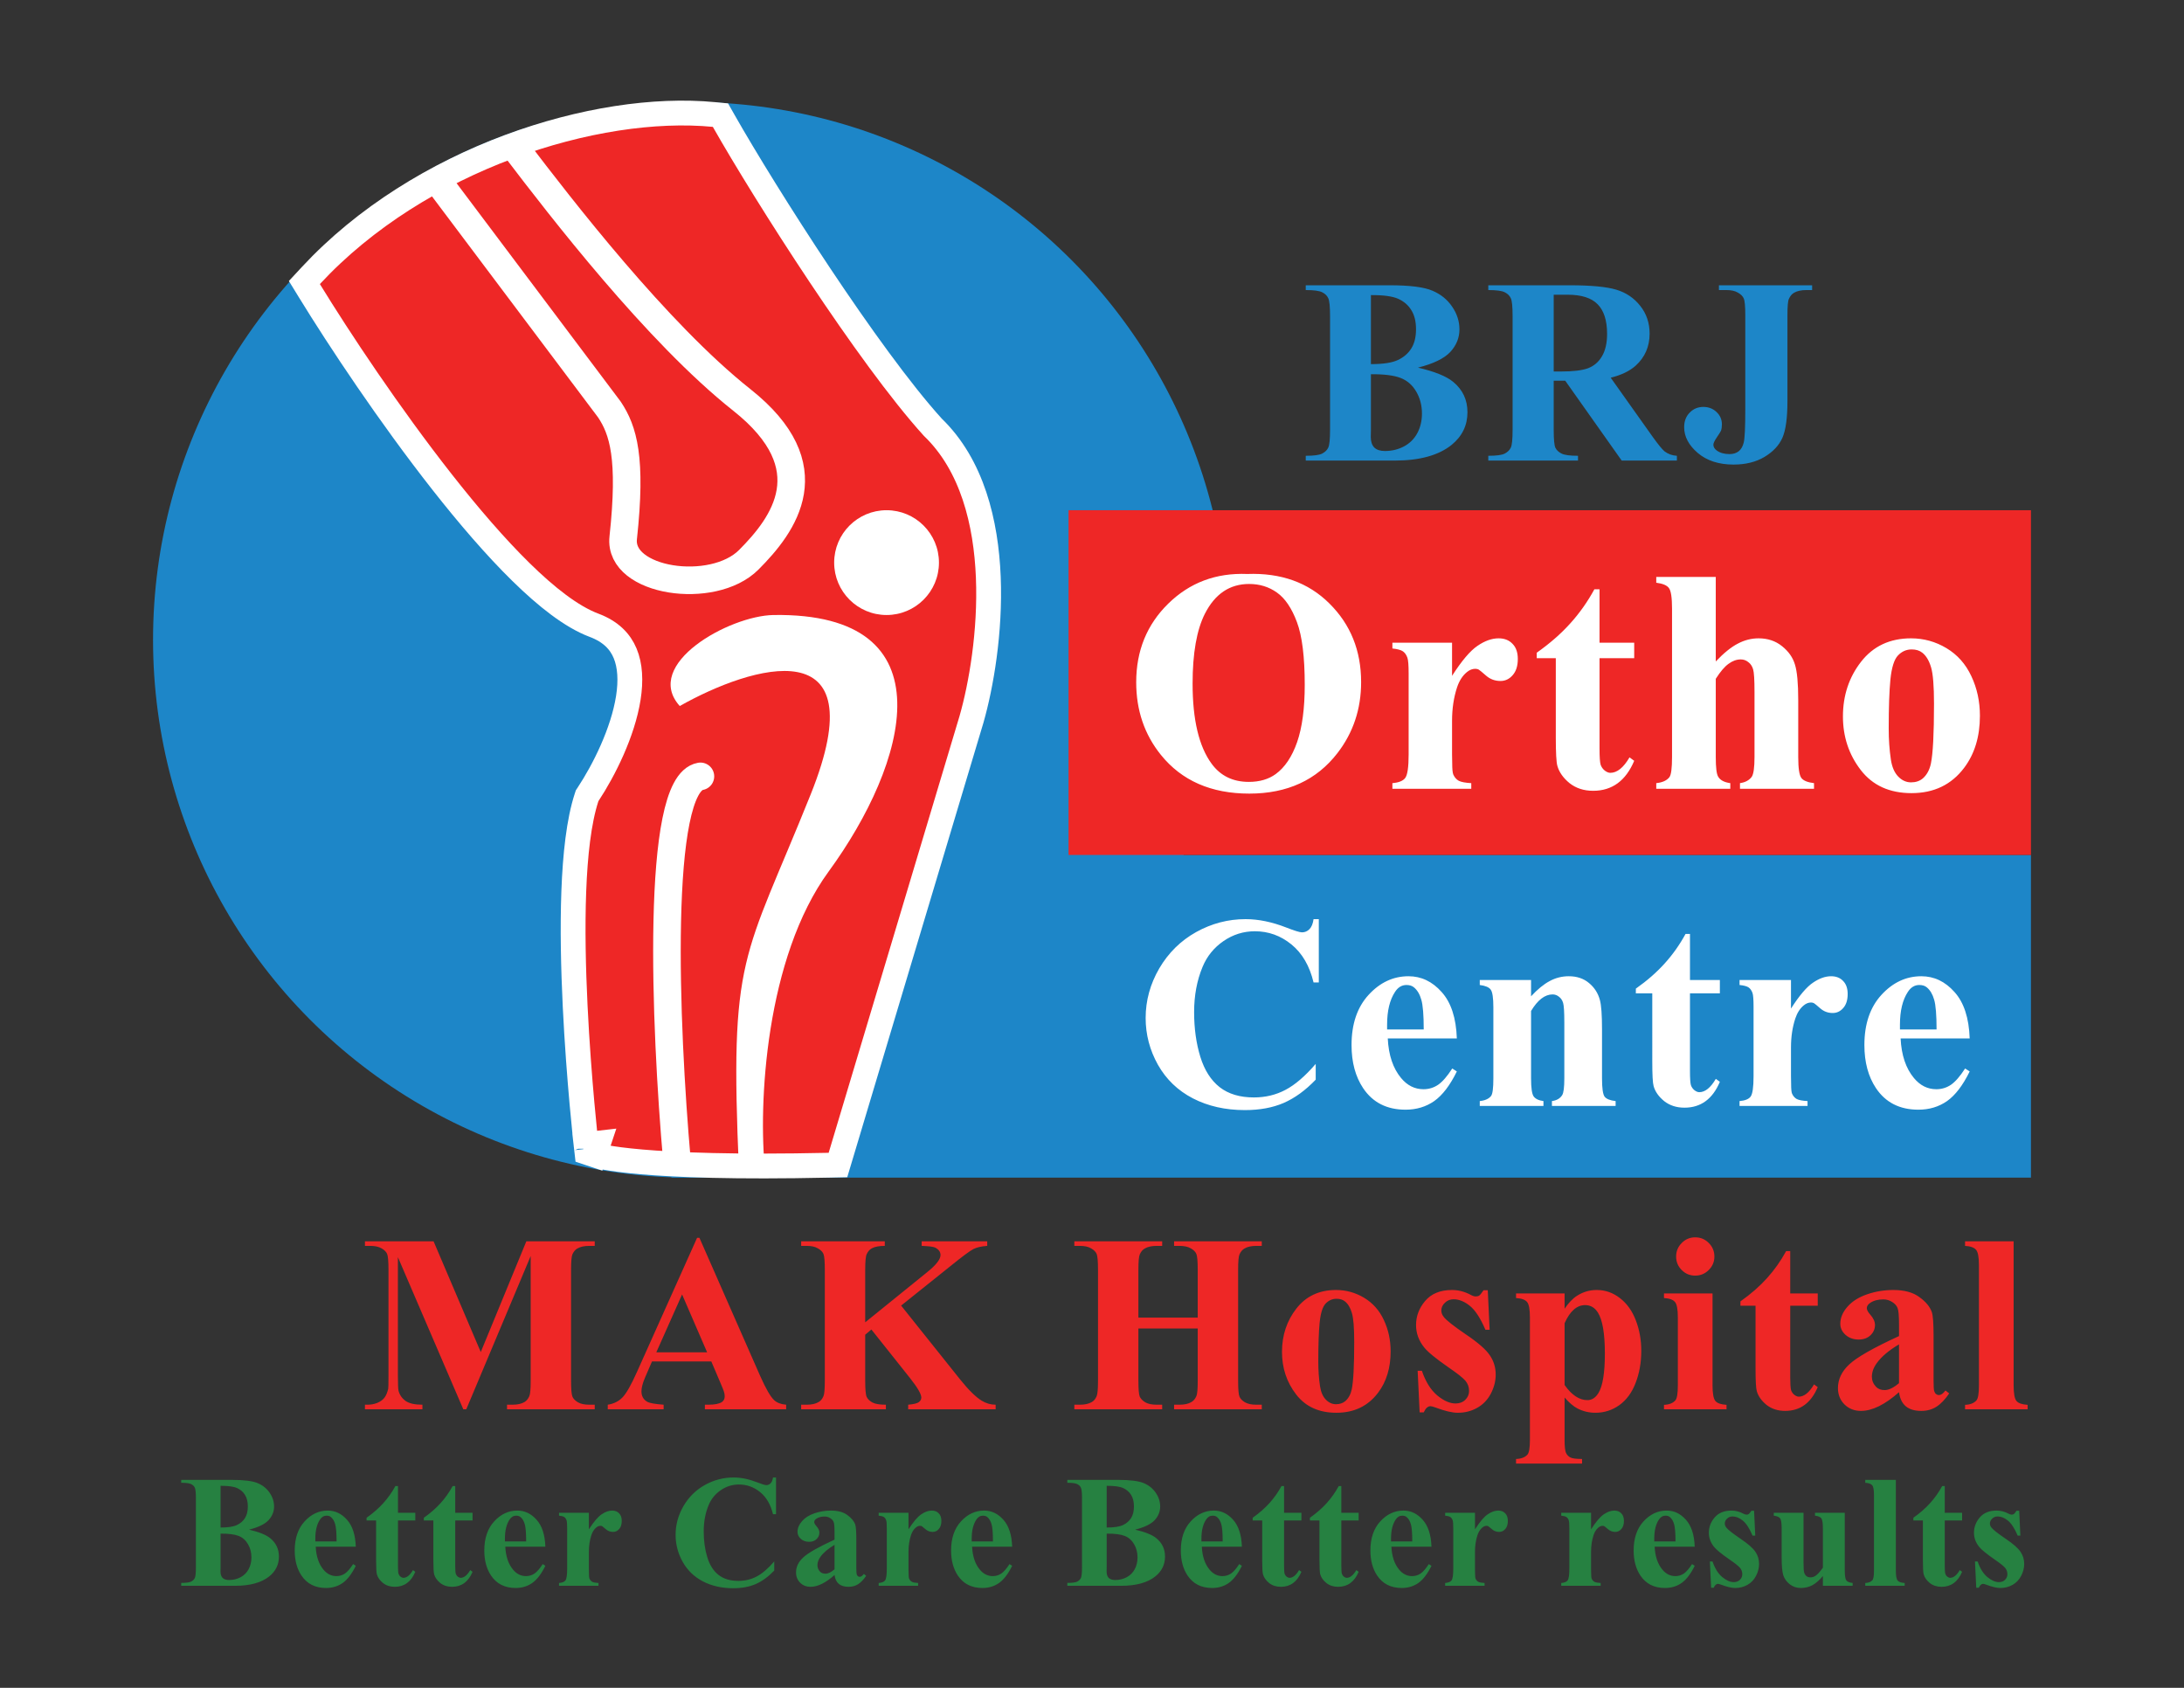
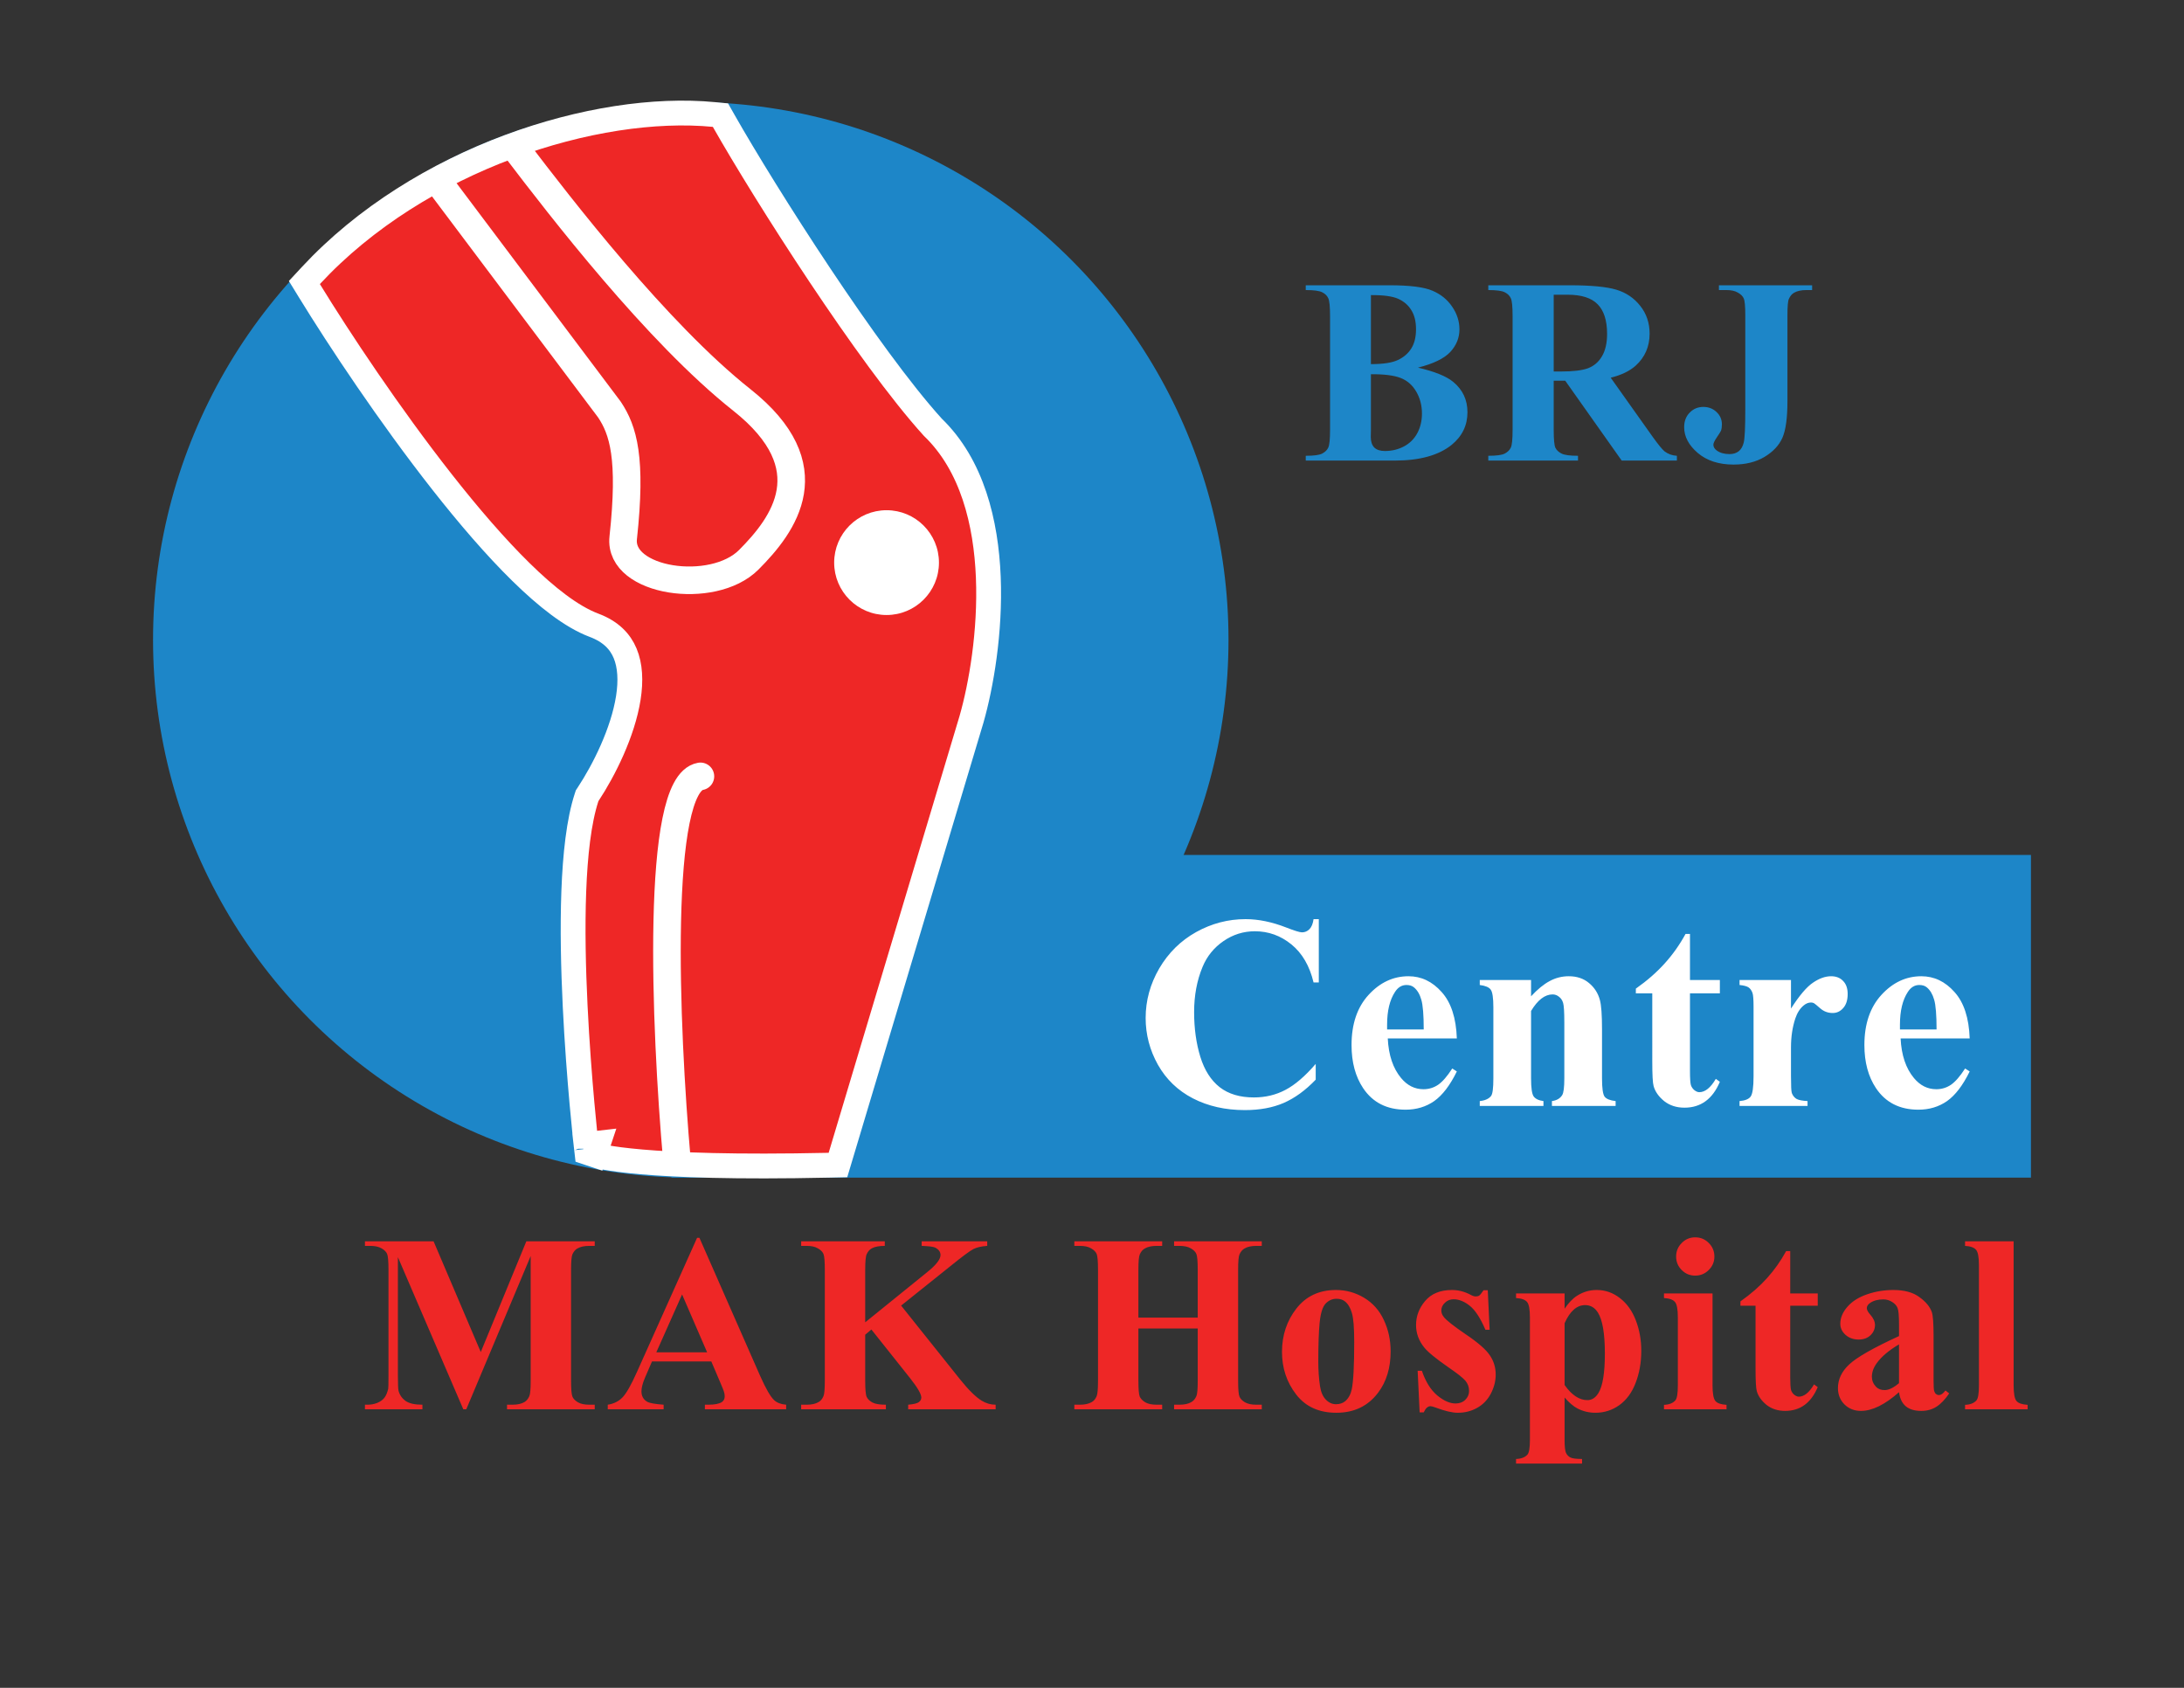
<svg xmlns="http://www.w3.org/2000/svg" version="1.1" id="Layer_1" x="0px" y="0px" width="792px" height="612px" viewBox="0 0 792 612" enable-background="new 0 0 792 612" xml:space="preserve">
  <rect x="0" y="0" width="792" height="612" fill="#333333" stroke="none" />
  <g>
    <circle fill="#1D86C8" cx="250.5" cy="232" r="195" />
    <rect x="243.5" y="310" fill="#1D86C8" width="493" height="117" />
-     <rect x="387.5" y="185" fill="#EE2726" width="349" height="125" />
    <path fill="#EE2726" stroke="#FFFFFF" stroke-width="9" d="M217,414.5c-1.423,4.269-1.42,4.27-1.417,4.271l0.007,0.002l0.014,0.005   l0.032,0.01c0.023,0.008,0.05,0.016,0.081,0.026c0.061,0.019,0.137,0.041,0.229,0.068c0.185,0.053,0.434,0.12,0.758,0.2   c0.646,0.159,1.593,0.367,2.914,0.605c2.638,0.474,6.794,1.068,13.058,1.609c12.522,1.08,33.567,1.955,67.923,1.203l3.272-0.072   l0.94-3.135l47.5-158.5l0.008-0.028l0.008-0.028c3.44-12.041,6.875-31.599,6.069-51.468c-0.798-19.687-5.805-40.607-20.169-54.408   c-23.256-25.673-60.533-84.174-75.814-111.082l-1.154-2.033l-2.327-0.224C216.077,37.39,152.184,57.38,112.701,99.94l-2.322,2.503   l1.785,2.91c10.9,17.776,29.049,45.101,48.123,69.378c9.534,12.136,19.361,23.588,28.678,32.724   c9.204,9.025,18.324,16.21,26.455,19.26c6.114,2.292,9.489,5.905,11.267,10.151c1.849,4.416,2.144,9.95,1.167,16.175   c-1.961,12.496-8.795,26.178-14.609,34.98l-0.333,0.504l-0.188,0.573c-2.832,8.633-4.156,20.915-4.651,34.109   c-0.498,13.304-0.165,27.945,0.495,41.513c0.66,13.578,1.649,26.142,2.474,35.309c0.412,4.585,0.783,8.324,1.051,10.919   c0.134,1.298,0.243,2.31,0.318,3c0.038,0.345,0.067,0.609,0.087,0.787l0.023,0.204l0.006,0.053l0.001,0.014l0.001,0.004   C212.529,415.01,212.529,415.01,217,414.5z M217,414.5l-1.423,4.269l-2.723-0.907l-0.325-2.852L217,414.5z" />
    <path fill="none" stroke="#FFFFFF" stroke-width="10" stroke-linecap="round" d="M160.5,68l60.5,80.5c5,7.5,8.147,17.55,5,46.5   c-1.739,16,32.5,21,45.5,8c12.748-12.748,28.3-33.6-2.5-58s-66-70.167-81.5-90.5 M245.5,421c-4.333-48.833-7.9-136.7,8.5-139.5" />
-     <path fill="#FFFFFF" d="M294,288c24.4-60.8-21.5-46.667-47.5-32c-13.6-15.2,18-32.752,34-33c64.5-1,48.5,54,20,93   c-22.8,31.2-25.667,84.333-23,109H268C264.5,345.5,269.6,348.8,294,288z" />
    <circle fill="#FFFFFF" cx="321.5" cy="204" r="19" />
-     <path fill="#FFFFFF" d="M452.303,208.119c12.234-0.453,22.165,3.115,29.793,10.705c7.665,7.59,11.498,17.087,11.498,28.49   c0,9.743-2.851,18.314-8.553,25.715c-7.552,9.818-18.219,14.727-32.002,14.727c-13.82,0-24.506-4.682-32.059-14.047   c-5.966-7.401-8.949-16.18-8.949-26.338c0-11.404,3.871-20.9,11.612-28.49C431.421,211.253,440.975,207.666,452.303,208.119z    M452.982,211.744c-7.023,0-12.366,3.587-16.029,10.762c-2.983,5.89-4.474,14.349-4.474,25.375c0,13.103,2.303,22.788,6.91,29.057   c3.209,4.38,7.703,6.57,13.48,6.57c3.889,0,7.137-0.944,9.742-2.832c3.323-2.417,5.91-6.268,7.76-11.555   c1.85-5.324,2.775-12.253,2.775-20.787c0-10.158-0.944-17.747-2.832-22.77c-1.888-5.059-4.304-8.628-7.25-10.705   C460.157,212.783,456.796,211.744,452.982,211.744z M526.57,233.041v12.008c3.512-5.475,6.589-9.1,9.232-10.875   c2.644-1.813,5.192-2.719,7.647-2.719c2.114,0,3.795,0.661,5.041,1.983c1.284,1.283,1.926,3.115,1.926,5.494   c0,2.53-0.623,4.493-1.87,5.89c-1.208,1.397-2.681,2.096-4.417,2.096c-2.002,0-3.739-0.642-5.211-1.926   c-1.473-1.284-2.342-2.001-2.606-2.152c-0.377-0.227-0.812-0.34-1.303-0.34c-1.095,0-2.133,0.415-3.115,1.246   c-1.548,1.284-2.719,3.115-3.512,5.494c-1.208,3.663-1.812,7.703-1.812,12.121v12.178l0.057,3.172c0,2.152,0.132,3.531,0.396,4.135   c0.453,1.019,1.114,1.774,1.982,2.265c0.907,0.453,2.417,0.737,4.532,0.85V286h-28.604v-2.039c2.304-0.189,3.852-0.812,4.645-1.869   c0.83-1.095,1.246-3.946,1.246-8.553v-29.283c0-3.021-0.151-4.947-0.453-5.777c-0.378-1.058-0.925-1.832-1.643-2.323   c-0.717-0.491-1.982-0.83-3.795-1.019v-2.096H526.57z M580.05,213.67v19.371h12.574v5.607H580.05v32.682   c0,3.059,0.132,5.041,0.396,5.947c0.303,0.869,0.812,1.586,1.53,2.153c0.717,0.528,1.378,0.793,1.982,0.793   c2.455,0,4.777-1.869,6.967-5.608l1.699,1.246c-3.058,7.25-8.024,10.875-14.896,10.875c-3.361,0-6.212-0.925-8.553-2.775   c-2.303-1.888-3.776-3.984-4.418-6.287c-0.378-1.284-0.566-4.758-0.566-10.422v-28.604h-6.911v-1.982   c4.758-3.361,8.799-6.891,12.122-10.592c3.36-3.7,6.287-7.835,8.779-12.404H580.05z M622.202,209.195v30.643   c2.908-3.059,5.57-5.211,7.986-6.457c2.417-1.284,4.928-1.926,7.533-1.926c3.323,0,6.155,0.944,8.497,2.832   c2.378,1.888,3.946,4.116,4.701,6.684c0.793,2.53,1.189,6.815,1.189,12.857v20.674c0,4.04,0.378,6.57,1.133,7.59   c0.755,0.982,2.285,1.605,4.588,1.869V286h-26.848v-2.039c1.888-0.264,3.304-1.02,4.248-2.266c0.68-0.981,1.02-3.379,1.02-7.193   v-23.619c0-4.38-0.17-7.118-0.51-8.213c-0.34-1.133-0.925-2.001-1.756-2.606c-0.793-0.641-1.699-0.962-2.719-0.962   c-1.51,0-2.983,0.528-4.418,1.586c-1.434,1.019-2.983,2.832-4.644,5.437v28.377c0,3.776,0.283,6.136,0.85,7.08   c0.717,1.284,2.19,2.077,4.418,2.379V286h-26.848v-2.039c2.228-0.227,3.814-0.944,4.758-2.152c0.642-0.831,0.963-3.267,0.963-7.307   v-53.809c0-4.002-0.378-6.494-1.133-7.476c-0.718-0.982-2.247-1.624-4.588-1.926v-2.096H622.202z M693.014,231.455   c4.607,0,8.893,1.19,12.857,3.568c3.965,2.379,6.967,5.759,9.006,10.139c2.077,4.38,3.116,9.176,3.116,14.387   c0,7.514-1.907,13.801-5.721,18.861c-4.607,6.117-10.97,9.176-19.088,9.176c-7.967,0-14.104-2.794-18.408-8.383   c-4.305-5.588-6.457-12.064-6.457-19.428c0-7.589,2.19-14.198,6.57-19.824C679.307,234.287,685.349,231.455,693.014,231.455z    M693.241,235.477c-1.926,0-3.588,0.736-4.985,2.209c-1.359,1.434-2.265,4.304-2.718,8.609c-0.416,4.267-0.624,10.214-0.624,17.842   c0,4.04,0.265,7.816,0.793,11.328c0.416,2.681,1.303,4.72,2.663,6.117c1.359,1.397,2.907,2.096,4.644,2.096   c1.699,0,3.115-0.472,4.248-1.416c1.473-1.284,2.455-3.078,2.945-5.381c0.756-3.587,1.133-10.837,1.133-21.75   c0-6.419-0.358-10.819-1.076-13.197c-0.717-2.417-1.775-4.173-3.172-5.268C696.11,235.873,694.827,235.477,693.241,235.477z" />
    <path fill="#FFFFFF" d="M478.248,333.275v22.95h-1.904c-1.433-5.99-4.102-10.58-8.008-13.77c-3.906-3.19-8.333-4.785-13.281-4.785   c-4.134,0-7.927,1.188-11.377,3.564c-3.451,2.377-5.974,5.485-7.569,9.327c-2.05,4.915-3.076,10.384-3.076,16.406   c0,5.924,0.749,11.328,2.246,16.211c1.498,4.85,3.841,8.528,7.032,11.035c3.19,2.474,7.324,3.711,12.402,3.711   c4.167,0,7.975-0.912,11.426-2.735c3.483-1.822,7.145-4.964,10.986-9.423v5.713c-3.711,3.873-7.585,6.689-11.621,8.447   c-4.004,1.725-8.692,2.588-14.063,2.588c-7.063,0-13.346-1.416-18.847-4.248c-5.469-2.832-9.701-6.901-12.696-12.207   c-2.962-5.306-4.443-10.954-4.443-16.944c0-6.315,1.644-12.304,4.932-17.969c3.32-5.664,7.78-10.058,13.379-13.183   c5.631-3.125,11.604-4.688,17.92-4.688c4.654,0,9.57,1.01,14.746,3.028c2.994,1.172,4.899,1.758,5.713,1.758   c1.041,0,1.936-0.375,2.685-1.123c0.781-0.782,1.286-2.002,1.514-3.663H478.248z M528.307,376.537h-25.049   c0.293,6.055,1.904,10.84,4.834,14.356c2.246,2.701,4.948,4.052,8.105,4.052c1.953,0,3.727-0.537,5.323-1.611   c1.595-1.107,3.304-3.076,5.126-5.908l1.661,1.074c-2.474,5.046-5.209,8.626-8.203,10.742c-2.995,2.084-6.462,3.125-10.401,3.125   c-6.771,0-11.898-2.604-15.381-7.812c-2.799-4.2-4.199-9.408-4.199-15.625c0-7.618,2.051-13.672,6.152-18.164   c4.135-4.525,8.968-6.787,14.502-6.787c4.623,0,8.627,1.904,12.012,5.712C526.207,363.467,528.046,369.083,528.307,376.537z    M516.295,373.266c0-5.241-0.293-8.838-0.879-10.791c-0.553-1.954-1.432-3.435-2.637-4.444c-0.683-0.586-1.595-0.879-2.734-0.879   c-1.693,0-3.076,0.83-4.15,2.491c-1.921,2.897-2.881,6.868-2.881,11.914v1.709H516.295z M555.221,355.346v5.908   c2.343-2.539,4.59-4.378,6.738-5.518c2.148-1.172,4.46-1.757,6.934-1.757c2.962,0,5.419,0.83,7.373,2.49   c1.953,1.627,3.255,3.662,3.906,6.103c0.521,1.856,0.781,5.42,0.781,10.694v17.773c0,3.516,0.309,5.713,0.928,6.592   c0.651,0.846,1.986,1.383,4.004,1.611V401h-23.096v-1.758c1.725-0.228,2.962-0.944,3.711-2.148   c0.521-0.814,0.781-2.832,0.781-6.055v-20.312c0-3.744-0.146-6.104-0.439-7.081c-0.293-0.976-0.798-1.725-1.514-2.246   c-0.683-0.553-1.448-0.83-2.295-0.83c-2.799,0-5.403,2.002-7.812,6.006v24.463c0,3.418,0.309,5.583,0.927,6.494   c0.651,0.912,1.84,1.481,3.565,1.709V401h-23.096v-1.758c1.921-0.195,3.288-0.814,4.102-1.855c0.553-0.716,0.83-2.832,0.83-6.348   v-25.781c0-3.451-0.326-5.599-0.977-6.446c-0.618-0.846-1.937-1.399-3.955-1.66v-1.806H555.221z M612.848,338.646v16.7h10.84v4.834   h-10.84v28.174c0,2.636,0.114,4.345,0.341,5.126c0.261,0.749,0.7,1.368,1.319,1.856c0.618,0.456,1.188,0.684,1.709,0.684   c2.116,0,4.118-1.612,6.006-4.834l1.465,1.074c-2.637,6.25-6.918,9.375-12.842,9.375c-2.897,0-5.355-0.798-7.373-2.393   c-1.986-1.627-3.256-3.434-3.809-5.42c-0.325-1.107-0.488-4.101-0.488-8.984V360.18h-5.957v-1.709   c4.101-2.897,7.584-5.941,10.449-9.131c2.897-3.19,5.42-6.755,7.568-10.694H612.848z M649.479,355.346v10.351   c3.027-4.72,5.68-7.845,7.959-9.375c2.278-1.562,4.475-2.343,6.591-2.343c1.823,0,3.272,0.569,4.346,1.709   c1.107,1.106,1.66,2.685,1.66,4.736c0,2.181-0.537,3.874-1.611,5.078c-1.042,1.204-2.311,1.807-3.809,1.807   c-1.725,0-3.222-0.554-4.492-1.661c-1.269-1.106-2.018-1.725-2.246-1.855c-0.326-0.195-0.7-0.293-1.123-0.293   c-0.944,0-1.839,0.358-2.686,1.074c-1.334,1.107-2.343,2.686-3.027,4.737c-1.042,3.157-1.562,6.64-1.562,10.449v10.498l0.048,2.734   c0,1.856,0.114,3.044,0.342,3.565c0.391,0.879,0.96,1.53,1.709,1.953c0.781,0.39,2.083,0.635,3.906,0.732V401h-24.658v-1.758   c1.986-0.163,3.32-0.7,4.004-1.611c0.716-0.944,1.074-3.402,1.074-7.373v-25.244c0-2.604-0.13-4.265-0.39-4.981   c-0.326-0.911-0.798-1.579-1.416-2.002c-0.619-0.423-1.709-0.716-3.272-0.879v-1.806H649.479z M714.283,376.537h-25.049   c0.293,6.055,1.905,10.84,4.834,14.356c2.246,2.701,4.948,4.052,8.106,4.052c1.953,0,3.727-0.537,5.322-1.611   c1.595-1.107,3.304-3.076,5.127-5.908l1.66,1.074c-2.474,5.046-5.208,8.626-8.203,10.742c-2.995,2.084-6.462,3.125-10.4,3.125   c-6.771,0-11.898-2.604-15.381-7.812c-2.8-4.2-4.199-9.408-4.199-15.625c0-7.618,2.05-13.672,6.152-18.164   c4.134-4.525,8.968-6.787,14.502-6.787c4.622,0,8.626,1.904,12.012,5.712C712.184,363.467,714.023,369.083,714.283,376.537z    M702.271,373.266c0-5.241-0.292-8.838-0.878-10.791c-0.554-1.954-1.433-3.435-2.637-4.444c-0.684-0.586-1.595-0.879-2.735-0.879   c-1.692,0-3.076,0.83-4.15,2.491c-1.92,2.897-2.881,6.868-2.881,11.914v1.709H702.271z" />
    <path fill="#1D86C8" d="M514.203,133.297c6.031,1.406,10.266,3.109,12.703,5.109c3.5,2.844,5.25,6.532,5.25,11.063   c0,4.781-1.922,8.734-5.765,11.859c-4.719,3.781-11.579,5.672-20.579,5.672h-32.296v-1.734c2.937,0,4.922-0.266,5.953-0.797   c1.062-0.563,1.797-1.281,2.203-2.157c0.437-0.874,0.656-3.031,0.656-6.468v-41.25c0-3.438-0.219-5.594-0.656-6.469   c-0.406-0.906-1.141-1.625-2.203-2.156c-1.063-0.531-3.047-0.797-5.953-0.797v-1.734h30.468c7.282,0,12.438,0.656,15.469,1.969   c3.031,1.281,5.422,3.219,7.172,5.813c1.75,2.562,2.625,5.297,2.625,8.203c0,3.063-1.109,5.797-3.328,8.203   C523.703,130,519.797,131.891,514.203,133.297z M497.141,132.031c4.437,0,7.703-0.5,9.797-1.5c2.124-1,3.75-2.406,4.874-4.219   c1.126-1.813,1.688-4.125,1.688-6.938s-0.562-5.109-1.688-6.891c-1.093-1.813-2.671-3.188-4.734-4.125   c-2.062-0.938-5.375-1.391-9.937-1.359V132.031z M497.141,135.688v20.391l-0.047,2.344c0,1.687,0.422,2.969,1.265,3.844   c0.875,0.843,2.157,1.265,3.844,1.265c2.5,0,4.797-0.547,6.891-1.64c2.125-1.125,3.75-2.735,4.875-4.829   c1.125-2.124,1.687-4.484,1.687-7.078c0-2.968-0.687-5.625-2.062-7.968c-1.375-2.375-3.266-4.032-5.672-4.969   C505.516,136.109,501.922,135.656,497.141,135.688z M563.431,138.031v17.813c0,3.437,0.203,5.609,0.61,6.515   c0.437,0.875,1.187,1.579,2.25,2.11c1.062,0.531,3.047,0.797,5.953,0.797V167h-32.531v-1.734c2.937,0,4.921-0.266,5.953-0.797   c1.062-0.563,1.797-1.281,2.203-2.157c0.437-0.874,0.656-3.031,0.656-6.468v-41.25c0-3.438-0.219-5.594-0.656-6.469   c-0.406-0.906-1.141-1.625-2.203-2.156c-1.063-0.531-3.047-0.797-5.953-0.797v-1.734h29.531c7.687,0,13.312,0.531,16.875,1.594   c3.562,1.063,6.469,3.031,8.719,5.906c2.25,2.844,3.375,6.188,3.375,10.031c0,4.687-1.688,8.562-5.063,11.625   c-2.156,1.937-5.172,3.391-9.047,4.359l15.281,21.516c2,2.781,3.422,4.515,4.266,5.203c1.281,0.969,2.766,1.5,4.453,1.594V167   h-20.015l-20.485-28.969H563.431z M563.431,106.859v27.844h2.672c4.344,0,7.594-0.391,9.75-1.172   c2.156-0.812,3.844-2.25,5.063-4.312c1.25-2.094,1.875-4.813,1.875-8.156c0-4.844-1.141-8.422-3.422-10.734   c-2.25-2.313-5.891-3.469-10.922-3.469H563.431z M623.347,105.172v-1.734h33.797v1.734h-2.063c-1.875,0-3.375,0.328-4.5,0.984   c-0.781,0.438-1.406,1.188-1.875,2.25c-0.343,0.75-0.515,2.719-0.515,5.906v31.126c0,6.093-0.61,10.531-1.828,13.312   c-1.219,2.75-3.391,5.062-6.516,6.938c-3.094,1.843-6.828,2.765-11.203,2.765c-5.344,0-9.672-1.406-12.985-4.219   c-3.281-2.812-4.921-5.922-4.921-9.328c0-2.187,0.671-3.953,2.015-5.297c1.344-1.375,2.985-2.062,4.922-2.062   c1.906,0,3.5,0.609,4.781,1.828c1.313,1.219,1.969,2.719,1.969,4.5c0,0.875-0.109,1.641-0.328,2.297   c-0.125,0.312-0.625,1.109-1.5,2.39c-0.844,1.25-1.266,2.141-1.266,2.672c0,0.813,0.407,1.516,1.219,2.11   c1.188,0.875,2.734,1.312,4.641,1.312c1.343,0,2.453-0.344,3.328-1.031s1.484-1.75,1.828-3.187   c0.375-1.469,0.562-5.516,0.562-12.141v-33.984c0-3.25-0.187-5.281-0.562-6.094c-0.344-0.813-1.047-1.516-2.109-2.109   c-1.032-0.625-2.438-0.938-4.219-0.938H623.347z" />
    <path fill="#EE2726" d="M174.344,490.246l16.531-40.16h24.797v1.662h-1.977c-1.797,0-3.234,0.314-4.312,0.943   c-0.749,0.42-1.348,1.123-1.797,2.112c-0.329,0.718-0.494,2.59-0.494,5.615v40.16c0,3.115,0.165,5.061,0.494,5.84   s1.003,1.467,2.021,2.066c1.019,0.569,2.381,0.854,4.088,0.854h1.977V511h-31.805v-1.662h1.977c1.797,0,3.234-0.315,4.312-0.943   c0.749-0.42,1.348-1.138,1.797-2.157c0.33-0.718,0.494-2.605,0.494-5.66v-45.146L169.088,511h-1.078l-23.719-55.164v42.9   c0,2.995,0.075,4.837,0.225,5.526c0.389,1.497,1.228,2.725,2.516,3.683c1.318,0.929,3.369,1.393,6.154,1.393V511h-20.844v-1.662   h0.629c1.348,0.03,2.605-0.18,3.773-0.629c1.168-0.479,2.051-1.108,2.65-1.887c0.599-0.778,1.063-1.871,1.393-3.279   c0.06-0.329,0.09-1.857,0.09-4.582v-38.543c0-3.085-0.165-5.001-0.494-5.75c-0.329-0.779-1.003-1.453-2.021-2.022   c-1.018-0.598-2.381-0.898-4.088-0.898h-1.932v-1.662h24.887L174.344,490.246z M257.952,493.66h-21.517l-2.561,5.93   c-0.838,1.976-1.258,3.609-1.258,4.896c0,1.707,0.689,2.965,2.067,3.774c0.808,0.479,2.8,0.838,5.974,1.078V511h-20.259v-1.662   c2.186-0.33,3.983-1.228,5.39-2.695c1.408-1.498,3.145-4.567,5.211-9.209l21.787-48.606h0.854l21.967,49.953   c2.096,4.732,3.818,7.712,5.166,8.94c1.018,0.928,2.455,1.467,4.312,1.617V511h-29.469v-1.662h1.213   c2.366,0,4.028-0.33,4.987-0.988c0.658-0.48,0.988-1.168,0.988-2.067c0-0.539-0.09-1.093-0.27-1.662   c-0.06-0.269-0.509-1.392-1.347-3.369L257.952,493.66z M256.425,490.336l-9.074-20.979l-9.344,20.979H256.425z M326.782,473.4   l21.427,26.819c3.025,3.773,5.631,6.334,7.817,7.681c1.587,0.959,3.264,1.438,5.031,1.438V511h-31.715v-1.662   c2.007-0.18,3.294-0.494,3.863-0.943c0.599-0.45,0.899-1.004,0.899-1.663c0-1.257-1.378-3.623-4.133-7.097L316,482.07l-2.246,1.887   v16.621c0,3.175,0.18,5.151,0.539,5.93c0.36,0.778,1.049,1.452,2.067,2.021c1.018,0.539,2.65,0.809,4.896,0.809V511H290.53v-1.662   h2.021c1.767,0,3.19-0.315,4.268-0.943c0.778-0.42,1.377-1.138,1.797-2.157c0.329-0.718,0.494-2.605,0.494-5.66v-40.07   c0-3.115-0.165-5.061-0.494-5.84c-0.33-0.779-1.004-1.453-2.022-2.022c-0.988-0.598-2.336-0.898-4.043-0.898h-2.021v-1.662h30.322   v1.662c-2.066,0-3.639,0.3-4.717,0.898c-0.778,0.42-1.392,1.124-1.842,2.112c-0.359,0.749-0.539,2.665-0.539,5.75v18.957   l22.596-18.283c3.145-2.546,4.717-4.582,4.717-6.11c0-1.138-0.644-2.036-1.932-2.695c-0.659-0.329-2.291-0.539-4.896-0.629v-1.662   h23.763v1.662c-2.126,0.15-3.803,0.539-5.031,1.168c-1.198,0.599-3.983,2.665-8.355,6.199L326.782,473.4z M412.825,481.711v18.867   c0,3.115,0.165,5.061,0.494,5.84c0.36,0.779,1.033,1.467,2.022,2.066c1.018,0.569,2.38,0.854,4.088,0.854h2.021V511H389.6v-1.662   h2.022c1.767,0,3.189-0.315,4.267-0.943c0.779-0.42,1.378-1.138,1.797-2.157c0.33-0.718,0.494-2.605,0.494-5.66v-40.07   c0-3.115-0.164-5.061-0.494-5.84c-0.329-0.779-1.003-1.453-2.021-2.022c-0.988-0.598-2.336-0.898-4.043-0.898H389.6v-1.662h31.85   v1.662h-2.021c-1.767,0-3.19,0.314-4.268,0.943c-0.779,0.42-1.393,1.138-1.842,2.157c-0.329,0.718-0.494,2.605-0.494,5.66v17.25   h21.518v-17.25c0-3.115-0.165-5.061-0.495-5.84c-0.329-0.779-1.003-1.453-2.021-2.022c-1.018-0.598-2.381-0.898-4.088-0.898h-1.976   v-1.662h31.804v1.662h-1.976c-1.797,0-3.22,0.314-4.268,0.943c-0.779,0.42-1.393,1.138-1.842,2.157   c-0.329,0.718-0.494,2.605-0.494,5.66v40.07c0,3.115,0.165,5.061,0.494,5.84c0.33,0.779,1.004,1.467,2.022,2.066   c1.018,0.569,2.381,0.854,4.088,0.854h1.976V511h-31.804v-1.662h1.976c1.797,0,3.219-0.315,4.268-0.943   c0.778-0.42,1.392-1.138,1.841-2.157c0.33-0.718,0.495-2.605,0.495-5.66v-18.867H412.825z M484.484,467.74   c3.654,0,7.053,0.944,10.198,2.83c3.144,1.887,5.525,4.567,7.142,8.041c1.647,3.474,2.471,7.278,2.471,11.41   c0,5.96-1.512,10.946-4.537,14.959c-3.654,4.852-8.7,7.278-15.139,7.278c-6.319,0-11.185-2.216-14.599-6.649   c-3.415-4.432-5.122-9.568-5.122-15.408c0-6.019,1.737-11.26,5.211-15.722C473.613,469.986,478.405,467.74,484.484,467.74z    M484.664,470.93c-1.527,0-2.845,0.584-3.953,1.752c-1.078,1.138-1.797,3.414-2.156,6.828c-0.33,3.384-0.494,8.101-0.494,14.15   c0,3.205,0.209,6.199,0.628,8.985c0.33,2.126,1.034,3.743,2.112,4.851s2.306,1.662,3.683,1.662c1.348,0,2.471-0.374,3.37-1.123   c1.167-1.018,1.946-2.441,2.335-4.267c0.599-2.845,0.899-8.595,0.899-17.25c0-5.092-0.285-8.58-0.854-10.467   c-0.569-1.917-1.407-3.309-2.515-4.178C486.94,471.244,485.922,470.93,484.664,470.93z M539.523,467.83l0.673,14.33h-1.527   c-1.827-4.252-3.728-7.157-5.705-8.715c-1.947-1.557-3.893-2.336-5.84-2.336c-1.228,0-2.276,0.42-3.144,1.258   c-0.869,0.809-1.303,1.752-1.303,2.83c0,0.809,0.299,1.588,0.898,2.336c0.959,1.228,3.639,3.339,8.041,6.334   c4.403,2.965,7.293,5.496,8.67,7.592c1.408,2.066,2.112,4.387,2.112,6.963c0,2.336-0.584,4.627-1.752,6.873   c-1.168,2.246-2.815,3.968-4.942,5.166c-2.126,1.198-4.477,1.797-7.052,1.797c-2.007,0-4.687-0.629-8.041-1.887   c-0.899-0.329-1.513-0.494-1.842-0.494c-0.989,0-1.812,0.749-2.471,2.246h-1.482l-0.719-15.094h1.527   c1.348,3.953,3.19,6.918,5.526,8.895c2.365,1.976,4.597,2.965,6.693,2.965c1.437,0,2.605-0.435,3.504-1.303   c0.928-0.898,1.392-1.977,1.392-3.234c0-1.438-0.449-2.681-1.347-3.729c-0.899-1.048-2.905-2.635-6.02-4.762   c-4.582-3.174-7.547-5.6-8.894-7.277c-1.977-2.456-2.965-5.166-2.965-8.131c0-3.234,1.108-6.154,3.324-8.76   c2.246-2.635,5.481-3.953,9.703-3.953c2.276,0,4.477,0.554,6.604,1.662c0.808,0.45,1.467,0.674,1.976,0.674   c0.539,0,0.974-0.105,1.303-0.314c0.329-0.24,0.854-0.884,1.572-1.932H539.523z M567.383,506.732v15.633   c0,2.156,0.165,3.624,0.494,4.403c0.36,0.778,0.899,1.347,1.618,1.707c0.718,0.359,2.126,0.539,4.222,0.539v1.662h-23.943v-1.662   c1.857-0.06,3.234-0.584,4.133-1.573c0.599-0.688,0.898-2.47,0.898-5.345v-44.338c0-2.965-0.344-4.852-1.033-5.66   c-0.689-0.839-2.022-1.318-3.998-1.438v-1.662h17.609v5.525c1.468-2.156,2.965-3.713,4.492-4.671   c2.187-1.408,4.567-2.112,7.143-2.112c3.085,0,5.885,0.974,8.4,2.92c2.546,1.947,4.478,4.642,5.795,8.086   c1.318,3.414,1.977,7.098,1.977,11.051c0,4.252-0.689,8.146-2.067,11.68c-1.347,3.503-3.324,6.184-5.929,8.041   c-2.576,1.826-5.451,2.74-8.625,2.74c-2.306,0-4.462-0.509-6.469-1.528C570.603,509.952,569.03,508.619,567.383,506.732z    M567.383,502.195c2.576,3.654,5.331,5.481,8.266,5.481c1.617,0,2.95-0.854,3.998-2.561c1.557-2.515,2.336-7.307,2.336-14.375   c0-7.247-0.854-12.204-2.561-14.869c-1.138-1.767-2.665-2.65-4.582-2.65c-3.024,0-5.51,2.186-7.457,6.558V502.195z M614.74,448.648   c1.946,0,3.594,0.689,4.941,2.067c1.348,1.347,2.022,2.98,2.022,4.896c0,1.917-0.689,3.549-2.067,4.897   c-1.347,1.347-2.979,2.021-4.896,2.021s-3.549-0.674-4.897-2.021c-1.347-1.348-2.021-2.98-2.021-4.897   c0-1.916,0.674-3.549,2.021-4.896C611.191,449.337,612.823,448.648,614.74,448.648z M621.029,468.998v33.287   c0,2.965,0.344,4.867,1.033,5.705c0.689,0.809,2.037,1.273,4.043,1.393V511H603.42v-1.617c1.856-0.06,3.234-0.599,4.132-1.617   c0.599-0.689,0.899-2.516,0.899-5.481v-24.527c0-2.965-0.345-4.852-1.033-5.66c-0.689-0.839-2.022-1.318-3.998-1.438v-1.662   H621.029z M649.204,453.635v15.363h9.973v4.447h-9.973v25.92c0,2.426,0.105,3.998,0.314,4.717c0.24,0.689,0.644,1.258,1.213,1.707   c0.569,0.419,1.093,0.629,1.573,0.629c1.946,0,3.788-1.482,5.525-4.447l1.348,0.988c-2.426,5.75-6.364,8.625-11.815,8.625   c-2.665,0-4.926-0.734-6.783-2.201c-1.827-1.498-2.995-3.16-3.504-4.987c-0.299-1.018-0.449-3.773-0.449-8.265v-22.686h-5.481   v-1.572c3.774-2.665,6.978-5.465,9.614-8.4c2.665-2.935,4.986-6.215,6.962-9.838H649.204z M688.654,504.801   c-5.121,4.522-9.718,6.783-13.791,6.783c-2.396,0-4.387-0.779-5.974-2.336c-1.588-1.587-2.381-3.564-2.381-5.93   c0-3.204,1.377-6.079,4.133-8.625c2.755-2.575,8.759-5.989,18.013-10.242v-4.222c0-3.175-0.179-5.167-0.539-5.975   c-0.329-0.839-0.973-1.557-1.931-2.156c-0.959-0.629-2.037-0.944-3.235-0.944c-1.946,0-3.549,0.435-4.806,1.303   c-0.779,0.539-1.168,1.168-1.168,1.887c0,0.629,0.419,1.407,1.257,2.336c1.138,1.287,1.707,2.53,1.707,3.728   c0,1.468-0.554,2.725-1.662,3.774c-1.078,1.018-2.5,1.527-4.267,1.527c-1.887,0-3.474-0.569-4.762-1.707   c-1.258-1.138-1.887-2.471-1.887-3.998c0-2.156,0.854-4.208,2.561-6.154c1.707-1.977,4.088-3.489,7.142-4.538   c3.055-1.048,6.23-1.572,9.524-1.572c3.983,0,7.127,0.854,9.433,2.561c2.336,1.677,3.849,3.504,4.538,5.48   c0.419,1.258,0.629,4.148,0.629,8.67v16.307c0,1.916,0.074,3.129,0.224,3.638c0.15,0.48,0.374,0.839,0.674,1.079   c0.299,0.239,0.644,0.359,1.033,0.359c0.779,0,1.572-0.554,2.381-1.662l1.348,1.078c-1.498,2.216-3.055,3.833-4.672,4.852   c-1.587,0.988-3.399,1.482-5.436,1.482c-2.396,0-4.267-0.554-5.615-1.662C689.777,508.784,688.954,507.077,688.654,504.801z    M688.654,501.521v-14.06c-3.623,2.126-6.319,4.402-8.086,6.828c-1.168,1.617-1.752,3.249-1.752,4.897   c0,1.377,0.495,2.59,1.483,3.638c0.749,0.809,1.797,1.213,3.144,1.213C684.941,504.037,686.678,503.199,688.654,501.521z    M730.216,450.086v52.199c0,2.965,0.344,4.867,1.033,5.705c0.689,0.809,2.037,1.273,4.043,1.393V511h-22.685v-1.617   c1.856-0.06,3.234-0.599,4.132-1.617c0.599-0.689,0.899-2.516,0.899-5.481v-43.484c0-2.935-0.345-4.807-1.033-5.615   c-0.689-0.839-2.022-1.318-3.998-1.438v-1.662H730.216z" />
-     <path fill="#268141" d="M90.3,554.638c3.644,0.849,6.202,1.878,7.675,3.087c2.115,1.718,3.172,3.946,3.172,6.683   c0,2.889-1.161,5.277-3.483,7.165C94.812,573.858,90.668,575,85.23,575H65.718v-1.048c1.775,0,2.974-0.16,3.597-0.481   c0.642-0.34,1.086-0.774,1.331-1.303c0.264-0.529,0.396-1.831,0.396-3.908v-24.922c0-2.077-0.132-3.38-0.396-3.908   c-0.245-0.548-0.689-0.982-1.331-1.303c-0.642-0.321-1.841-0.481-3.597-0.481v-1.048h18.408c4.399,0,7.514,0.396,9.346,1.189   c1.831,0.774,3.276,1.945,4.333,3.512c1.057,1.548,1.586,3.2,1.586,4.956c0,1.85-0.67,3.502-2.011,4.956   C96.039,552.646,93.679,553.788,90.3,554.638z M79.991,553.873c2.681,0,4.654-0.302,5.919-0.906   c1.284-0.604,2.266-1.454,2.945-2.549c0.68-1.095,1.02-2.492,1.02-4.191c0-1.7-0.34-3.087-1.02-4.164   c-0.661-1.095-1.614-1.925-2.86-2.492c-1.246-0.566-3.247-0.84-6.004-0.821V553.873z M79.991,556.082v12.319l-0.028,1.416   c0,1.02,0.255,1.794,0.765,2.323c0.529,0.509,1.303,0.764,2.322,0.764c1.51,0,2.898-0.33,4.163-0.991   c1.284-0.68,2.266-1.652,2.945-2.917c0.68-1.284,1.02-2.709,1.02-4.276c0-1.794-0.415-3.399-1.246-4.815   c-0.831-1.435-1.973-2.435-3.427-3.002C85.051,556.337,82.88,556.063,79.991,556.082z M129.019,560.812h-14.528   c0.17,3.511,1.105,6.287,2.804,8.326c1.303,1.567,2.87,2.35,4.701,2.35c1.133,0,2.162-0.311,3.087-0.934   c0.925-0.642,1.916-1.784,2.974-3.427l0.963,0.623c-1.435,2.926-3.021,5.003-4.758,6.23c-1.737,1.209-3.748,1.813-6.032,1.813   c-3.927,0-6.901-1.51-8.921-4.531c-1.624-2.436-2.436-5.457-2.436-9.063c0-4.418,1.189-7.929,3.568-10.535   c2.398-2.624,5.201-3.936,8.411-3.936c2.681,0,5.003,1.104,6.967,3.313C127.802,553.231,128.868,556.488,129.019,560.812z    M122.052,558.914c0-3.04-0.17-5.126-0.51-6.259c-0.321-1.133-0.831-1.992-1.529-2.577c-0.396-0.34-0.925-0.51-1.586-0.51   c-0.982,0-1.784,0.482-2.407,1.445c-1.114,1.68-1.671,3.983-1.671,6.91v0.991H122.052z M144.318,538.835v9.686h6.287v2.803h-6.287   v16.341c0,1.529,0.066,2.521,0.198,2.974c0.151,0.434,0.406,0.793,0.765,1.076c0.359,0.264,0.689,0.396,0.991,0.396   c1.227,0,2.388-0.934,3.483-2.803l0.85,0.623c-1.529,3.625-4.012,5.437-7.448,5.437c-1.68,0-3.106-0.462-4.276-1.388   c-1.152-0.944-1.888-1.991-2.209-3.143c-0.189-0.642-0.283-2.379-0.283-5.211v-14.302h-3.455v-0.991   c2.379-1.68,4.399-3.446,6.061-5.296c1.68-1.85,3.143-3.918,4.39-6.202H144.318z M165.082,538.835v9.686h6.288v2.803h-6.288v16.341   c0,1.529,0.067,2.521,0.199,2.974c0.151,0.434,0.406,0.793,0.764,1.076c0.359,0.264,0.689,0.396,0.992,0.396   c1.227,0,2.388-0.934,3.483-2.803l0.85,0.623c-1.53,3.625-4.013,5.437-7.449,5.437c-1.68,0-3.106-0.462-4.276-1.388   c-1.152-0.944-1.888-1.991-2.209-3.143c-0.189-0.642-0.283-2.379-0.283-5.211v-14.302h-3.455v-0.991   c2.379-1.68,4.399-3.446,6.06-5.296c1.681-1.85,3.144-3.918,4.39-6.202H165.082z M197.77,560.812h-14.529   c0.17,3.511,1.105,6.287,2.804,8.326c1.303,1.567,2.87,2.35,4.701,2.35c1.133,0,2.162-0.311,3.087-0.934   c0.925-0.642,1.917-1.784,2.974-3.427l0.963,0.623c-1.435,2.926-3.021,5.003-4.758,6.23c-1.737,1.209-3.748,1.813-6.032,1.813   c-3.927,0-6.901-1.51-8.921-4.531c-1.624-2.436-2.436-5.457-2.436-9.063c0-4.418,1.19-7.929,3.569-10.535   c2.397-2.624,5.201-3.936,8.411-3.936c2.681,0,5.003,1.104,6.967,3.313C196.552,553.231,197.619,556.488,197.77,560.812z    M190.803,558.914c0-3.04-0.17-5.126-0.51-6.259c-0.321-1.133-0.831-1.992-1.529-2.577c-0.397-0.34-0.925-0.51-1.586-0.51   c-0.982,0-1.784,0.482-2.407,1.445c-1.114,1.68-1.671,3.983-1.671,6.91v0.991H190.803z M213.55,548.521v6.003   c1.756-2.737,3.294-4.55,4.616-5.437c1.322-0.906,2.596-1.359,3.823-1.359c1.058,0,1.898,0.33,2.521,0.991   c0.642,0.642,0.963,1.557,0.963,2.747c0,1.265-0.312,2.247-0.935,2.945c-0.604,0.699-1.34,1.048-2.209,1.048   c-1.001,0-1.869-0.321-2.605-0.963c-0.737-0.642-1.171-1.001-1.303-1.076c-0.189-0.113-0.406-0.17-0.651-0.17   c-0.548,0-1.067,0.208-1.558,0.623c-0.774,0.642-1.359,1.558-1.756,2.747c-0.604,1.831-0.906,3.852-0.906,6.061v6.089l0.028,1.585   c0,1.077,0.066,1.766,0.198,2.068c0.227,0.51,0.557,0.887,0.992,1.133c0.453,0.226,1.208,0.368,2.265,0.424V575h-14.302v-1.02   c1.152-0.094,1.926-0.405,2.323-0.934c0.415-0.548,0.623-1.973,0.623-4.276v-14.642c0-1.51-0.076-2.473-0.227-2.889   c-0.189-0.528-0.462-0.915-0.821-1.161c-0.359-0.245-0.991-0.415-1.898-0.51v-1.047H213.55z M281.417,535.72v13.31h-1.105   c-0.831-3.474-2.379-6.136-4.644-7.986c-2.266-1.85-4.834-2.775-7.704-2.775c-2.397,0-4.597,0.689-6.598,2.067   s-3.465,3.181-4.39,5.409c-1.189,2.851-1.784,6.023-1.784,9.516c0,3.436,0.434,6.57,1.303,9.402c0.868,2.813,2.228,4.947,4.078,6.4   c1.85,1.435,4.248,2.153,7.193,2.153c2.417,0,4.626-0.529,6.627-1.586c2.02-1.057,4.144-2.879,6.372-5.466v3.314   c-2.152,2.246-4.399,3.879-6.74,4.899c-2.322,1.001-5.041,1.501-8.156,1.501c-4.097,0-7.741-0.821-10.932-2.464   c-3.172-1.643-5.626-4.003-7.363-7.08c-1.718-3.077-2.577-6.353-2.577-9.827c0-3.663,0.953-7.137,2.86-10.422   c1.926-3.285,4.512-5.834,7.76-7.647c3.266-1.812,6.731-2.718,10.393-2.718c2.7,0,5.551,0.585,8.553,1.756   c1.737,0.679,2.842,1.019,3.314,1.019c0.604,0,1.123-0.217,1.557-0.651c0.453-0.453,0.746-1.161,0.878-2.124H281.417z    M302.634,571.092c-3.228,2.851-6.126,4.276-8.694,4.276c-1.511,0-2.766-0.491-3.767-1.472c-1-1.001-1.501-2.247-1.501-3.739   c0-2.02,0.869-3.832,2.606-5.437c1.737-1.624,5.522-3.776,11.356-6.457v-2.662c0-2.002-0.113-3.257-0.34-3.767   c-0.207-0.529-0.613-0.982-1.217-1.359c-0.605-0.397-1.284-0.595-2.039-0.595c-1.228,0-2.238,0.274-3.031,0.821   c-0.491,0.34-0.736,0.737-0.736,1.19c0,0.396,0.264,0.887,0.793,1.472c0.717,0.812,1.076,1.596,1.076,2.351   c0,0.925-0.349,1.718-1.048,2.379c-0.679,0.642-1.576,0.963-2.69,0.963c-1.19,0-2.19-0.359-3.002-1.077   c-0.793-0.717-1.19-1.557-1.19-2.52c0-1.359,0.538-2.653,1.615-3.88c1.076-1.246,2.577-2.199,4.503-2.86   c1.925-0.661,3.927-0.991,6.003-0.991c2.512,0,4.494,0.538,5.948,1.614c1.472,1.057,2.426,2.209,2.86,3.455   c0.264,0.793,0.397,2.615,0.397,5.466v10.28c0,1.208,0.047,1.973,0.141,2.294c0.095,0.302,0.236,0.529,0.425,0.68   c0.189,0.151,0.406,0.226,0.651,0.226c0.491,0,0.992-0.349,1.501-1.048l0.85,0.68c-0.944,1.397-1.926,2.417-2.945,3.059   c-1.001,0.623-2.143,0.934-3.427,0.934c-1.511,0-2.691-0.349-3.54-1.048C303.342,573.603,302.823,572.527,302.634,571.092z    M302.634,569.024v-8.864c-2.284,1.341-3.984,2.776-5.097,4.305c-0.737,1.019-1.105,2.048-1.105,3.087   c0,0.868,0.312,1.633,0.935,2.294c0.472,0.509,1.132,0.764,1.982,0.764C300.293,570.61,301.388,570.082,302.634,569.024z    M329.459,548.521v6.003c1.756-2.737,3.295-4.55,4.616-5.437c1.322-0.906,2.596-1.359,3.824-1.359c1.057,0,1.897,0.33,2.52,0.991   c0.642,0.642,0.963,1.557,0.963,2.747c0,1.265-0.311,2.247-0.935,2.945c-0.604,0.699-1.34,1.048-2.209,1.048   c-1,0-1.869-0.321-2.605-0.963c-0.736-0.642-1.171-1.001-1.303-1.076c-0.189-0.113-0.406-0.17-0.651-0.17   c-0.548,0-1.067,0.208-1.558,0.623c-0.774,0.642-1.359,1.558-1.756,2.747c-0.604,1.831-0.906,3.852-0.906,6.061v6.089l0.029,1.585   c0,1.077,0.066,1.766,0.198,2.068c0.226,0.51,0.557,0.887,0.991,1.133c0.453,0.226,1.208,0.368,2.266,0.424V575h-14.302v-1.02   c1.152-0.094,1.926-0.405,2.322-0.934c0.415-0.548,0.623-1.973,0.623-4.276v-14.642c0-1.51-0.075-2.473-0.226-2.889   c-0.189-0.528-0.463-0.915-0.822-1.161c-0.358-0.245-0.991-0.415-1.897-0.51v-1.047H329.459z M367.046,560.812h-14.528   c0.17,3.511,1.104,6.287,2.803,8.326c1.303,1.567,2.87,2.35,4.701,2.35c1.133,0,2.162-0.311,3.087-0.934   c0.926-0.642,1.917-1.784,2.974-3.427l0.963,0.623c-1.435,2.926-3.021,5.003-4.758,6.23c-1.737,1.209-3.748,1.813-6.032,1.813   c-3.927,0-6.901-1.51-8.921-4.531c-1.624-2.436-2.436-5.457-2.436-9.063c0-4.418,1.19-7.929,3.569-10.535   c2.398-2.624,5.201-3.936,8.411-3.936c2.681,0,5.003,1.104,6.967,3.313C365.828,553.231,366.895,556.488,367.046,560.812z    M360.079,558.914c0-3.04-0.17-5.126-0.51-6.259c-0.321-1.133-0.83-1.992-1.529-2.577c-0.396-0.34-0.925-0.51-1.586-0.51   c-0.982,0-1.784,0.482-2.407,1.445c-1.114,1.68-1.671,3.983-1.671,6.91v0.991H360.079z M411.633,554.638   c3.644,0.849,6.203,1.878,7.675,3.087c2.115,1.718,3.172,3.946,3.172,6.683c0,2.889-1.161,5.277-3.483,7.165   c-2.851,2.285-6.995,3.427-12.433,3.427h-19.513v-1.048c1.775,0,2.974-0.16,3.597-0.481c0.642-0.34,1.086-0.774,1.331-1.303   c0.264-0.529,0.397-1.831,0.397-3.908v-24.922c0-2.077-0.133-3.38-0.397-3.908c-0.245-0.548-0.689-0.982-1.331-1.303   s-1.841-0.481-3.597-0.481v-1.048h18.409c4.399,0,7.514,0.396,9.345,1.189c1.832,0.774,3.276,1.945,4.333,3.512   c1.058,1.548,1.586,3.2,1.586,4.956c0,1.85-0.67,3.502-2.011,4.956C417.373,552.646,415.013,553.788,411.633,554.638z    M401.325,553.873c2.681,0,4.654-0.302,5.919-0.906c1.284-0.604,2.265-1.454,2.945-2.549c0.68-1.095,1.02-2.492,1.02-4.191   c0-1.7-0.34-3.087-1.02-4.164c-0.661-1.095-1.614-1.925-2.86-2.492c-1.246-0.566-3.248-0.84-6.004-0.821V553.873z M401.325,556.082   v12.319l-0.029,1.416c0,1.02,0.255,1.794,0.765,2.323c0.529,0.509,1.303,0.764,2.322,0.764c1.511,0,2.899-0.33,4.163-0.991   c1.284-0.68,2.266-1.652,2.946-2.917c0.679-1.284,1.019-2.709,1.019-4.276c0-1.794-0.415-3.399-1.246-4.815   c-0.831-1.435-1.973-2.435-3.427-3.002C406.385,556.337,404.213,556.063,401.325,556.082z M450.353,560.812h-14.528   c0.17,3.511,1.104,6.287,2.803,8.326c1.303,1.567,2.87,2.35,4.701,2.35c1.133,0,2.162-0.311,3.087-0.934   c0.926-0.642,1.917-1.784,2.974-3.427l0.963,0.623c-1.435,2.926-3.021,5.003-4.758,6.23c-1.737,1.209-3.748,1.813-6.032,1.813   c-3.927,0-6.901-1.51-8.921-4.531c-1.624-2.436-2.436-5.457-2.436-9.063c0-4.418,1.19-7.929,3.569-10.535   c2.398-2.624,5.201-3.936,8.411-3.936c2.681,0,5.003,1.104,6.967,3.313C449.135,553.231,450.202,556.488,450.353,560.812z    M443.386,558.914c0-3.04-0.17-5.126-0.51-6.259c-0.321-1.133-0.83-1.992-1.529-2.577c-0.396-0.34-0.925-0.51-1.586-0.51   c-0.982,0-1.784,0.482-2.407,1.445c-1.114,1.68-1.671,3.983-1.671,6.91v0.991H443.386z M465.652,538.835v9.686h6.287v2.803h-6.287   v16.341c0,1.529,0.066,2.521,0.198,2.974c0.151,0.434,0.406,0.793,0.764,1.076c0.359,0.264,0.69,0.396,0.992,0.396   c1.227,0,2.388-0.934,3.483-2.803l0.85,0.623c-1.53,3.625-4.012,5.437-7.449,5.437c-1.68,0-3.105-0.462-4.276-1.388   c-1.152-0.944-1.888-1.991-2.209-3.143c-0.189-0.642-0.283-2.379-0.283-5.211v-14.302h-3.455v-0.991   c2.379-1.68,4.399-3.446,6.06-5.296c1.681-1.85,3.144-3.918,4.39-6.202H465.652z M486.416,538.835v9.686h6.287v2.803h-6.287v16.341   c0,1.529,0.066,2.521,0.198,2.974c0.151,0.434,0.406,0.793,0.765,1.076c0.359,0.264,0.689,0.396,0.991,0.396   c1.227,0,2.388-0.934,3.484-2.803l0.849,0.623c-1.529,3.625-4.012,5.437-7.448,5.437c-1.68,0-3.106-0.462-4.276-1.388   c-1.152-0.944-1.889-1.991-2.209-3.143c-0.189-0.642-0.284-2.379-0.284-5.211v-14.302h-3.455v-0.991   c2.379-1.68,4.399-3.446,6.061-5.296c1.68-1.85,3.143-3.918,4.389-6.202H486.416z M519.103,560.812h-14.528   c0.17,3.511,1.105,6.287,2.804,8.326c1.302,1.567,2.87,2.35,4.701,2.35c1.133,0,2.162-0.311,3.087-0.934   c0.925-0.642,1.916-1.784,2.973-3.427l0.963,0.623c-1.435,2.926-3.021,5.003-4.757,6.23c-1.737,1.209-3.748,1.813-6.033,1.813   c-3.927,0-6.9-1.51-8.921-4.531c-1.623-2.436-2.435-5.457-2.435-9.063c0-4.418,1.189-7.929,3.568-10.535   c2.398-2.624,5.202-3.936,8.411-3.936c2.681,0,5.004,1.104,6.967,3.313C517.886,553.231,518.952,556.488,519.103,560.812z    M512.137,558.914c0-3.04-0.17-5.126-0.51-6.259c-0.321-1.133-0.831-1.992-1.53-2.577c-0.396-0.34-0.925-0.51-1.585-0.51   c-0.982,0-1.785,0.482-2.408,1.445c-1.114,1.68-1.671,3.983-1.671,6.91v0.991H512.137z M534.883,548.521v6.003   c1.756-2.737,3.295-4.55,4.617-5.437c1.321-0.906,2.596-1.359,3.823-1.359c1.057,0,1.897,0.33,2.52,0.991   c0.642,0.642,0.963,1.557,0.963,2.747c0,1.265-0.311,2.247-0.934,2.945c-0.604,0.699-1.341,1.048-2.209,1.048   c-1.001,0-1.869-0.321-2.606-0.963c-0.736-0.642-1.17-1.001-1.303-1.076c-0.188-0.113-0.405-0.17-0.651-0.17   c-0.547,0-1.067,0.208-1.557,0.623c-0.775,0.642-1.36,1.558-1.756,2.747c-0.605,1.831-0.907,3.852-0.907,6.061v6.089l0.029,1.585   c0,1.077,0.066,1.766,0.198,2.068c0.227,0.51,0.557,0.887,0.991,1.133c0.453,0.226,1.208,0.368,2.266,0.424V575h-14.302v-1.02   c1.152-0.094,1.926-0.405,2.322-0.934c0.416-0.548,0.623-1.973,0.623-4.276v-14.642c0-1.51-0.075-2.473-0.226-2.889   c-0.189-0.528-0.463-0.915-0.822-1.161c-0.358-0.245-0.991-0.415-1.897-0.51v-1.047H534.883z M576.979,548.521v6.003   c1.756-2.737,3.294-4.55,4.616-5.437c1.322-0.906,2.596-1.359,3.823-1.359c1.057,0,1.898,0.33,2.521,0.991   c0.642,0.642,0.963,1.557,0.963,2.747c0,1.265-0.312,2.247-0.935,2.945c-0.604,0.699-1.341,1.048-2.209,1.048   c-1.001,0-1.869-0.321-2.605-0.963c-0.737-0.642-1.171-1.001-1.303-1.076c-0.189-0.113-0.406-0.17-0.652-0.17   c-0.547,0-1.066,0.208-1.557,0.623c-0.774,0.642-1.36,1.558-1.756,2.747c-0.604,1.831-0.906,3.852-0.906,6.061v6.089l0.028,1.585   c0,1.077,0.066,1.766,0.198,2.068c0.227,0.51,0.557,0.887,0.991,1.133c0.454,0.226,1.209,0.368,2.266,0.424V575H566.16v-1.02   c1.152-0.094,1.926-0.405,2.323-0.934c0.415-0.548,0.623-1.973,0.623-4.276v-14.642c0-1.51-0.076-2.473-0.227-2.889   c-0.189-0.528-0.462-0.915-0.821-1.161c-0.359-0.245-0.991-0.415-1.898-0.51v-1.047H576.979z M614.565,560.812h-14.528   c0.17,3.511,1.105,6.287,2.804,8.326c1.303,1.567,2.87,2.35,4.701,2.35c1.133,0,2.162-0.311,3.087-0.934   c0.925-0.642,1.916-1.784,2.974-3.427l0.962,0.623c-1.434,2.926-3.02,5.003-4.757,6.23c-1.737,1.209-3.748,1.813-6.033,1.813   c-3.927,0-6.9-1.51-8.921-4.531c-1.623-2.436-2.435-5.457-2.435-9.063c0-4.418,1.189-7.929,3.568-10.535   c2.398-2.624,5.202-3.936,8.411-3.936c2.681,0,5.004,1.104,6.967,3.313C613.348,553.231,614.414,556.488,614.565,560.812z    M607.599,558.914c0-3.04-0.17-5.126-0.51-6.259c-0.321-1.133-0.831-1.992-1.529-2.577c-0.397-0.34-0.926-0.51-1.586-0.51   c-0.982,0-1.785,0.482-2.408,1.445c-1.114,1.68-1.67,3.983-1.67,6.91v0.991H607.599z M636.095,547.784l0.424,9.034h-0.963   c-1.151-2.681-2.35-4.512-3.596-5.494c-1.227-0.982-2.455-1.472-3.682-1.472c-0.774,0-1.435,0.264-1.982,0.793   c-0.548,0.509-0.822,1.104-0.822,1.784c0,0.509,0.189,1,0.567,1.472c0.604,0.774,2.294,2.106,5.069,3.994   c2.776,1.869,4.597,3.464,5.466,4.786c0.887,1.302,1.331,2.766,1.331,4.389c0,1.473-0.368,2.917-1.104,4.333   c-0.737,1.416-1.775,2.502-3.116,3.257c-1.34,0.755-2.822,1.133-4.446,1.133c-1.265,0-2.955-0.397-5.069-1.189   c-0.567-0.208-0.954-0.312-1.161-0.312c-0.623,0-1.143,0.472-1.558,1.416h-0.935l-0.453-9.516h0.963   c0.85,2.493,2.011,4.362,3.484,5.608c1.491,1.246,2.898,1.869,4.219,1.869c0.907,0,1.643-0.274,2.209-0.821   c0.586-0.567,0.878-1.246,0.878-2.039c0-0.907-0.283-1.69-0.849-2.351c-0.567-0.661-1.832-1.661-3.795-3.002   c-2.889-2.001-4.758-3.531-5.608-4.588c-1.246-1.548-1.869-3.257-1.869-5.126c0-2.039,0.699-3.88,2.096-5.522   c1.416-1.662,3.455-2.492,6.117-2.492c1.435,0,2.823,0.349,4.163,1.047c0.51,0.284,0.925,0.425,1.246,0.425   c0.34,0,0.614-0.066,0.821-0.198c0.208-0.151,0.539-0.557,0.992-1.218H636.095z M668.98,548.521v20.73   c0,2.02,0.189,3.285,0.567,3.795c0.377,0.491,1.142,0.802,2.293,0.934V575h-10.79v-3.54c-1.265,1.51-2.53,2.615-3.795,3.313   c-1.264,0.68-2.68,1.02-4.248,1.02c-1.491,0-2.822-0.453-3.993-1.359c-1.151-0.926-1.925-2.002-2.322-3.229   c-0.396-1.227-0.595-3.37-0.595-6.429V554.27c0-2.002-0.189-3.248-0.566-3.739c-0.359-0.491-1.123-0.812-2.294-0.963v-1.047h10.79   v18.096c0,1.888,0.085,3.106,0.255,3.654c0.189,0.547,0.472,0.962,0.849,1.246c0.397,0.283,0.85,0.424,1.36,0.424   c0.68,0,1.293-0.179,1.841-0.538c0.755-0.491,1.661-1.482,2.718-2.973v-14.16c0-2.002-0.188-3.248-0.566-3.739   c-0.359-0.491-1.123-0.812-2.294-0.963v-1.047H668.98z M687.507,536.598v32.908c0,1.869,0.217,3.068,0.652,3.597   c0.434,0.509,1.283,0.802,2.548,0.877V575h-14.301v-1.02c1.17-0.037,2.039-0.377,2.605-1.019c0.378-0.434,0.567-1.586,0.567-3.455   v-27.414c0-1.85-0.218-3.03-0.652-3.54c-0.434-0.529-1.274-0.831-2.52-0.906v-1.048H687.507z M705.241,538.835v9.686h6.288v2.803   h-6.288v16.341c0,1.529,0.066,2.521,0.199,2.974c0.151,0.434,0.406,0.793,0.764,1.076c0.359,0.264,0.689,0.396,0.991,0.396   c1.228,0,2.389-0.934,3.484-2.803l0.85,0.623c-1.53,3.625-4.013,5.437-7.449,5.437c-1.68,0-3.106-0.462-4.276-1.388   c-1.152-0.944-1.888-1.991-2.209-3.143c-0.189-0.642-0.283-2.379-0.283-5.211v-14.302h-3.455v-0.991   c2.379-1.68,4.399-3.446,6.06-5.296c1.681-1.85,3.144-3.918,4.39-6.202H705.241z M732.236,547.784l0.425,9.034h-0.963   c-1.151-2.681-2.35-4.512-3.596-5.494c-1.228-0.982-2.455-1.472-3.682-1.472c-0.774,0-1.435,0.264-1.982,0.793   c-0.548,0.509-0.822,1.104-0.822,1.784c0,0.509,0.189,1,0.567,1.472c0.604,0.774,2.294,2.106,5.069,3.994   c2.775,1.869,4.597,3.464,5.466,4.786c0.887,1.302,1.331,2.766,1.331,4.389c0,1.473-0.368,2.917-1.105,4.333   c-0.736,1.416-1.774,2.502-3.115,3.257c-1.34,0.755-2.822,1.133-4.446,1.133c-1.265,0-2.955-0.397-5.07-1.189   c-0.566-0.208-0.953-0.312-1.161-0.312c-0.623,0-1.142,0.472-1.557,1.416h-0.935l-0.453-9.516h0.963   c0.85,2.493,2.011,4.362,3.483,5.608c1.492,1.246,2.898,1.869,4.22,1.869c0.906,0,1.643-0.274,2.209-0.821   c0.585-0.567,0.878-1.246,0.878-2.039c0-0.907-0.283-1.69-0.85-2.351c-0.566-0.661-1.831-1.661-3.795-3.002   c-2.888-2.001-4.757-3.531-5.607-4.588c-1.246-1.548-1.869-3.257-1.869-5.126c0-2.039,0.698-3.88,2.096-5.522   c1.416-1.662,3.455-2.492,6.117-2.492c1.435,0,2.822,0.349,4.163,1.047c0.51,0.284,0.925,0.425,1.246,0.425   c0.34,0,0.614-0.066,0.821-0.198c0.208-0.151,0.538-0.557,0.991-1.218H732.236z" />
  </g>
</svg>